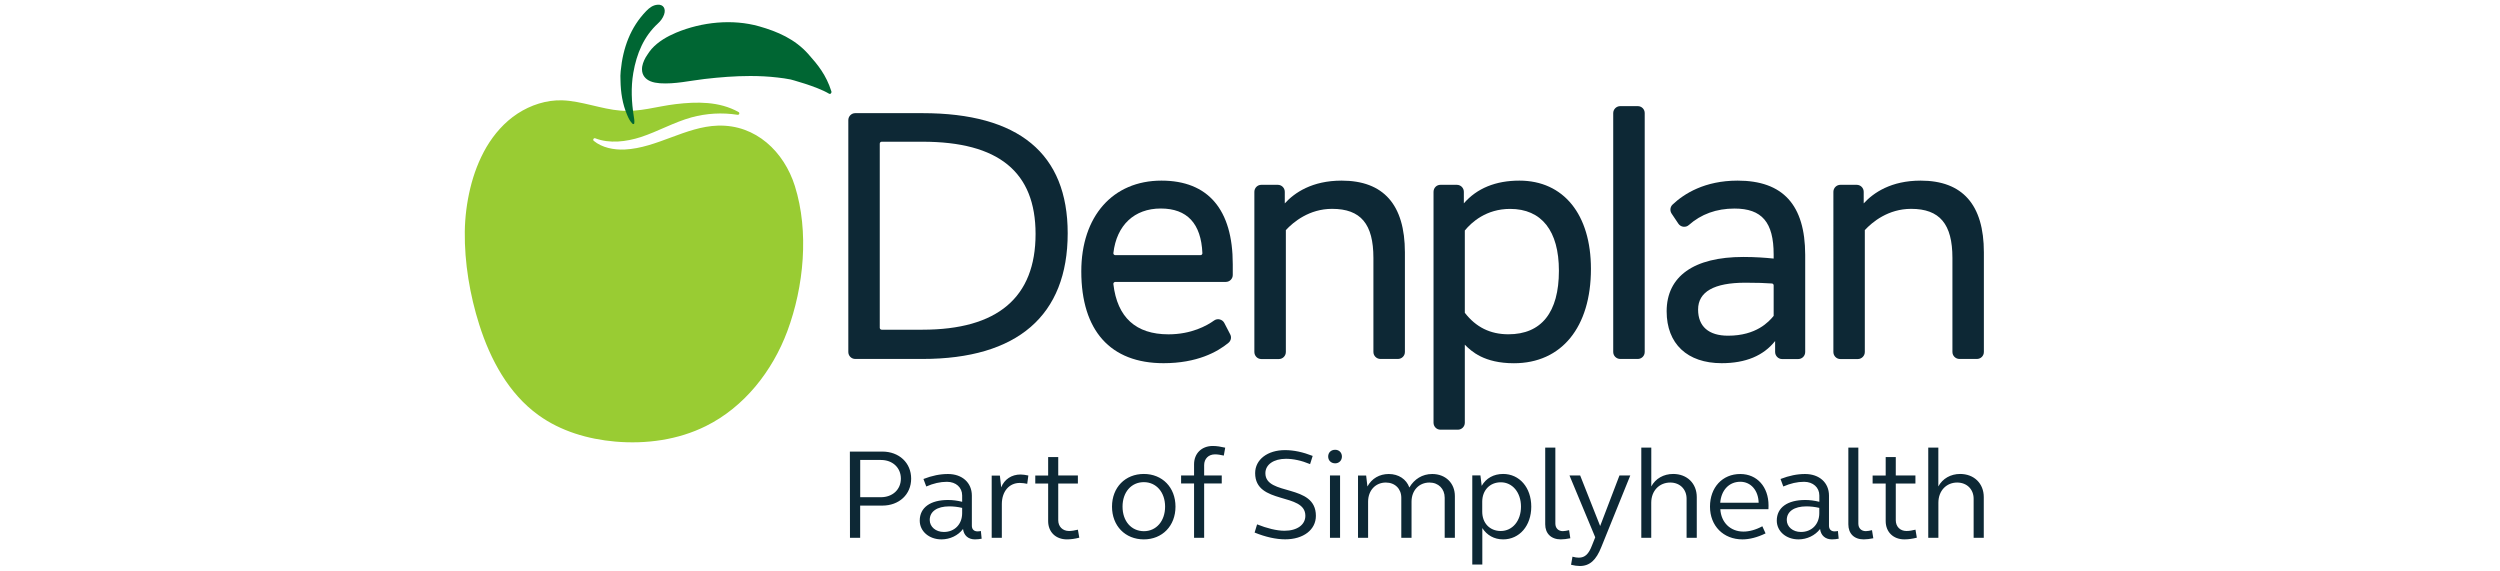
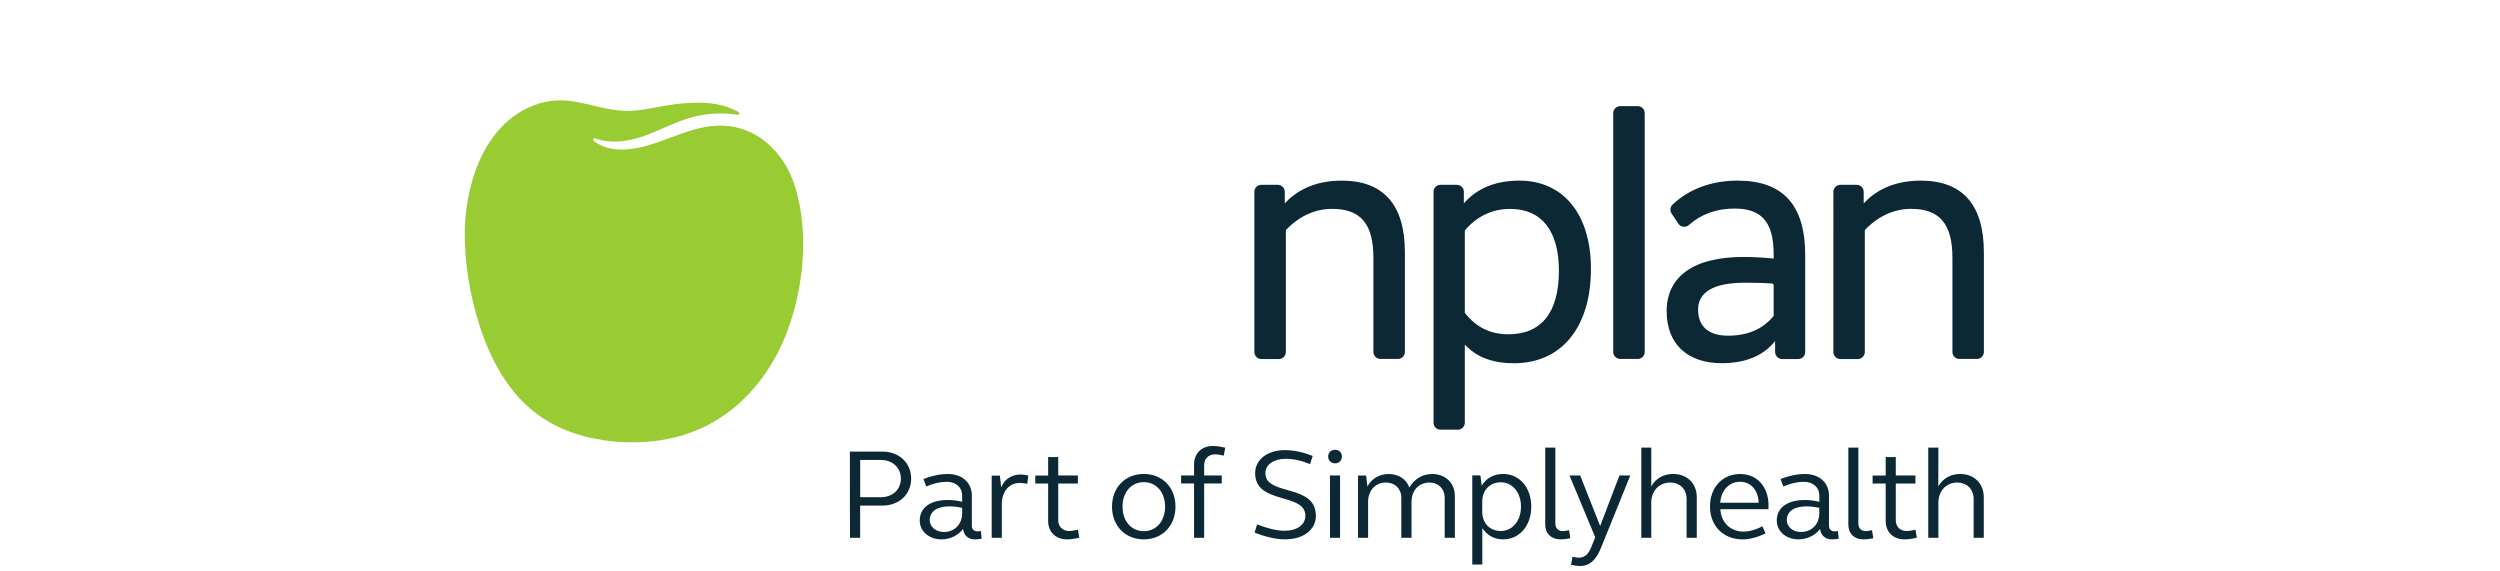
<svg xmlns="http://www.w3.org/2000/svg" version="1.1" id="layer" x="0px" y="0px" width="51.281px" height="11.707px" viewBox="0 0 51.281 11.707" xml:space="preserve">
  <g id="Page-1">
    <g id="DENPLAN-LOGO-2020-RGB">
      <path id="Path" fill="#99CC33" d="M16.305,3.817c-0.221-0.703-0.8-1.265-1.581-1.24c-0.659,0.02-1.25,0.458-1.908,0.49    c-0.225,0.011-0.468-0.038-0.636-0.177c-0.027-0.022-0.002-0.065,0.03-0.053c0.291,0.113,0.634,0.072,0.937-0.026    c0.352-0.116,0.679-0.304,1.036-0.403c0.307-0.084,0.631-0.103,0.946-0.053c0.035,0.005,0.051-0.041,0.02-0.057    c-0.396-0.221-0.854-0.214-1.291-0.162c-0.393,0.047-0.733,0.165-1.131,0.133c-0.385-0.03-0.807-0.199-1.194-0.211    c-0.325-0.01-0.646,0.096-0.917,0.272c-0.27,0.177-0.48,0.421-0.638,0.687C9.823,3.284,9.716,3.571,9.646,3.862    c-0.07,0.292-0.108,0.59-0.112,0.889C9.526,5.389,9.638,6.052,9.831,6.66c0.227,0.717,0.604,1.416,1.214,1.855    c0.456,0.33,1.016,0.494,1.576,0.543c0.634,0.055,1.289-0.035,1.858-0.318c0.786-0.389,1.366-1.127,1.672-1.949    C16.49,5.879,16.598,4.75,16.305,3.817" />
-       <path id="Path_1_" fill="#006633" d="M12.732,1.457c0.046-0.479,0.202-0.898,0.523-1.23c0.067-0.07,0.14-0.123,0.234-0.13    c0.117-0.01,0.176,0.082,0.132,0.204c-0.026,0.071-0.07,0.13-0.123,0.178c-0.289,0.265-0.439,0.616-0.508,1.019    c-0.05,0.298-0.036,0.596,0.011,0.892c0.006,0.038,0.014,0.079,0.011,0.118c0,0.014,0.002,0.03-0.014,0.036    c-0.014,0.006-0.023-0.005-0.032-0.014C12.92,2.481,12.89,2.42,12.864,2.357c-0.095-0.222-0.132-0.46-0.136-0.706    C12.725,1.587,12.724,1.522,12.732,1.457" />
-       <path id="Path_2_" fill="#006633" d="M17.053,1.872c-0.107-0.335-0.273-0.539-0.474-0.764c-0.273-0.307-0.63-0.461-1.007-0.568    c-0.547-0.155-1.175-0.09-1.703,0.13c-0.183,0.078-0.365,0.18-0.504,0.335c-0.05,0.056-0.111,0.159-0.122,0.174    c-0.041,0.075-0.076,0.159-0.074,0.247c0.002,0.117,0.07,0.197,0.171,0.24c0.063,0.027,0.13,0.036,0.197,0.042    c0.307,0.021,0.614-0.053,0.917-0.088c0.312-0.036,0.624-0.061,0.936-0.061c0.187,0,0.374,0.009,0.56,0.031    c0.089,0.01,0.179,0.022,0.267,0.04c-0.012-0.003,0.532,0.138,0.789,0.292C17.034,1.938,17.065,1.906,17.053,1.872" />
-       <path id="Shape" fill="#0D2835" d="M21.242,4.799c0,1.304-0.781,1.964-2.32,1.964h-0.837c-0.021,0-0.039-0.018-0.039-0.039V2.947    c0-0.022,0.017-0.04,0.039-0.04h0.837C20.483,2.907,21.242,3.526,21.242,4.799 M18.922,2.321h-1.379    c-0.078,0-0.142,0.064-0.142,0.143V7.22c0,0.08,0.064,0.143,0.142,0.143h1.379c1.948,0,2.979-0.891,2.979-2.578    C21.901,3.15,20.898,2.321,18.922,2.321" />
-       <path id="Shape_1_" fill="#0D2835" d="M22.838,5.191c0.066-0.572,0.43-0.914,0.972-0.914c0.542,0,0.828,0.309,0.854,0.916    c0,0.011-0.003,0.021-0.011,0.029c-0.008,0.008-0.018,0.012-0.029,0.012h-1.747c-0.012,0-0.022-0.005-0.03-0.014    C22.841,5.213,22.837,5.202,22.838,5.191 M23.824,3.705c-0.998,0-1.644,0.731-1.644,1.862c0,1.215,0.598,1.883,1.687,1.883    c0.686,0,1.103-0.229,1.332-0.418c0.052-0.043,0.067-0.115,0.035-0.174l-0.12-0.232c-0.019-0.037-0.053-0.064-0.095-0.074    c-0.039-0.01-0.08-0.002-0.113,0.021c-0.148,0.107-0.467,0.285-0.938,0.285c-0.668,0-1.05-0.346-1.13-1.03    c-0.002-0.011,0.001-0.021,0.008-0.03c0.008-0.009,0.019-0.015,0.03-0.015h2.267c0.08,0,0.144-0.064,0.144-0.142v-0.22    C25.288,4.299,24.782,3.705,23.824,3.705" />
      <path id="Path_3_" fill="#0D2835" d="M27.519,3.705c-0.604,0-0.966,0.248-1.165,0.467V3.935c0-0.08-0.064-0.144-0.144-0.144    h-0.337c-0.079,0-0.143,0.064-0.143,0.144V7.22c0,0.08,0.064,0.145,0.143,0.145h0.359c0.079,0,0.144-0.064,0.144-0.145v-2.5    c0.154-0.166,0.479-0.436,0.948-0.436c0.589,0,0.848,0.311,0.848,1.007V7.22c0,0.08,0.066,0.143,0.144,0.143h0.358    c0.079,0,0.144-0.063,0.144-0.143V5.176C28.817,4.201,28.382,3.705,27.519,3.705" />
      <path id="Shape_2_" fill="#0D2835" d="M31.977,5.553c0,0.854-0.358,1.304-1.036,1.304c-0.372,0-0.665-0.145-0.894-0.441V4.728    c0.138-0.168,0.437-0.443,0.929-0.443C31.623,4.285,31.977,4.735,31.977,5.553 M31.166,3.705c-0.486,0-0.87,0.157-1.139,0.466    V3.935c0-0.08-0.064-0.144-0.144-0.144h-0.336c-0.08,0-0.142,0.064-0.142,0.144v4.736c0,0.078,0.062,0.143,0.142,0.143h0.357    c0.079,0,0.143-0.064,0.143-0.143V7.07c0.134,0.137,0.397,0.381,1.008,0.381c0.977,0,1.579-0.74,1.579-1.934    C32.635,4.399,32.072,3.705,31.166,3.705" />
      <path id="Path_4_" fill="#0D2835" d="M33.595,2.177h-0.36c-0.077,0-0.144,0.063-0.144,0.143V7.22c0,0.08,0.066,0.143,0.144,0.143    h0.36c0.078,0,0.142-0.063,0.142-0.143V2.319C33.737,2.24,33.674,2.177,33.595,2.177" />
      <path id="Shape_3_" fill="#0D2835" d="M36.382,5.854V6.48c-0.099,0.119-0.353,0.406-0.936,0.406c-0.396,0-0.614-0.189-0.614-0.536    c0-0.365,0.327-0.551,0.969-0.551c0.234,0,0.411,0.006,0.547,0.016C36.367,5.817,36.382,5.834,36.382,5.854 M35.642,3.705    c-0.673,0-1.098,0.268-1.334,0.492c-0.05,0.048-0.058,0.124-0.02,0.183l0.14,0.209c0.023,0.034,0.061,0.057,0.101,0.062    c0.041,0.005,0.082-0.007,0.112-0.034c0.252-0.224,0.567-0.339,0.937-0.339c0.564,0,0.804,0.282,0.804,0.942v0.084    c-0.166-0.017-0.369-0.033-0.623-0.033c-1.013,0-1.572,0.396-1.572,1.115c0,0.666,0.423,1.064,1.129,1.064    c0.489,0,0.857-0.152,1.096-0.455V7.22c0,0.08,0.066,0.145,0.142,0.145h0.331c0.08,0,0.144-0.064,0.144-0.145V5.227    C37.027,4.204,36.574,3.705,35.642,3.705" />
      <path id="Path_5_" fill="#0D2835" d="M39.397,3.705c-0.606,0-0.967,0.248-1.168,0.467V3.935c0-0.08-0.064-0.144-0.144-0.144    h-0.334c-0.079,0-0.144,0.064-0.144,0.144V7.22c0,0.08,0.064,0.145,0.144,0.145h0.357c0.077,0,0.144-0.064,0.144-0.145v-2.5    c0.154-0.166,0.479-0.436,0.95-0.436c0.586,0,0.847,0.311,0.847,1.007V7.22c0,0.08,0.066,0.143,0.144,0.143h0.358    c0.079,0,0.143-0.063,0.143-0.143V5.176C40.694,4.201,40.258,3.705,39.397,3.705" />
      <path id="Shape_4_" fill="#0D2835" d="M39.552,11.031h0.209v-0.719c0-0.246,0.164-0.414,0.385-0.414    c0.198,0,0.338,0.137,0.338,0.332v0.801h0.208v-0.834c0-0.281-0.2-0.475-0.485-0.475c-0.193,0-0.36,0.094-0.447,0.256V9.181    h-0.207V11.031L39.552,11.031z M38.887,9.375H38.68v0.379h-0.268v0.164h0.268v0.771c0,0.223,0.155,0.375,0.384,0.375    c0.081,0,0.166-0.012,0.255-0.035l-0.028-0.164c-0.066,0.016-0.126,0.027-0.185,0.027c-0.13,0-0.219-0.09-0.219-0.221V9.919h0.403    V9.753h-0.403V9.375L38.887,9.375z M38.119,9.181h-0.205v1.574c0,0.189,0.117,0.309,0.315,0.309c0.058,0,0.126-0.008,0.197-0.023    l-0.027-0.166c-0.044,0.01-0.087,0.02-0.126,0.02c-0.095,0-0.154-0.061-0.154-0.156V9.181L38.119,9.181z M36.651,10.666    c0-0.174,0.151-0.279,0.403-0.279c0.087,0,0.174,0.01,0.264,0.031v0.109c0,0.227-0.155,0.385-0.376,0.385    C36.775,10.912,36.651,10.806,36.651,10.666 M36.446,10.679c0,0.219,0.191,0.385,0.445,0.385c0.175,0,0.341-0.08,0.443-0.213    c0.016,0.131,0.106,0.213,0.244,0.213c0.049,0,0.096-0.006,0.138-0.014l-0.016-0.158c-0.016,0.004-0.048,0.008-0.069,0.008    c-0.072,0-0.114-0.045-0.114-0.115v-0.619c0-0.266-0.199-0.443-0.49-0.443c-0.163,0-0.325,0.033-0.504,0.102l0.057,0.154    c0.147-0.064,0.286-0.096,0.426-0.096c0.185,0,0.313,0.117,0.313,0.279v0.131c-0.102-0.025-0.198-0.037-0.287-0.037    C36.667,10.255,36.446,10.41,36.446,10.679 M35.698,9.882c0.215,0,0.37,0.176,0.376,0.43h-0.788    C35.307,10.052,35.469,9.882,35.698,9.882 M35.076,10.392c0,0.395,0.275,0.672,0.665,0.672c0.144,0,0.306-0.041,0.475-0.123    l-0.066-0.146c-0.137,0.074-0.271,0.109-0.387,0.109c-0.27,0-0.459-0.188-0.475-0.459h0.987c0.002-0.027,0.002-0.051,0.002-0.076    c0-0.383-0.236-0.646-0.579-0.646C35.332,9.722,35.076,9.998,35.076,10.392 M33.666,11.031h0.205v-0.719    c0-0.246,0.166-0.414,0.39-0.414c0.197,0,0.335,0.137,0.335,0.332v0.801h0.209v-0.834c0-0.281-0.199-0.475-0.484-0.475    c-0.195,0-0.362,0.094-0.449,0.256V9.181h-0.205V11.031L33.666,11.031z M33.441,9.753h-0.222l-0.396,1.037l-0.41-1.037h-0.219    l0.528,1.268l-0.066,0.166c-0.067,0.178-0.145,0.252-0.271,0.252c-0.035,0-0.082-0.006-0.13-0.02l-0.029,0.166    c0.063,0.016,0.13,0.025,0.18,0.025c0.205,0,0.336-0.123,0.441-0.389L33.441,9.753z M31.906,9.181h-0.21v1.574    c0,0.189,0.122,0.309,0.32,0.309c0.056,0,0.124-0.008,0.195-0.023l-0.025-0.166c-0.046,0.01-0.091,0.02-0.128,0.02    c-0.093,0-0.154-0.061-0.154-0.156V9.181H31.906z M31.199,10.392c0,0.295-0.177,0.5-0.415,0.5c-0.225,0-0.38-0.162-0.38-0.396    v-0.205c0-0.232,0.155-0.398,0.38-0.398C31.022,9.892,31.199,10.099,31.199,10.392 M30.199,11.58h0.207v-0.748    c0.094,0.146,0.242,0.232,0.427,0.232c0.335,0,0.577-0.279,0.577-0.672c0-0.391-0.242-0.67-0.577-0.67    c-0.192,0-0.349,0.086-0.44,0.244l-0.026-0.215h-0.167V11.58L30.199,11.58z M27.856,11.031h0.207v-0.74    c0-0.23,0.151-0.393,0.364-0.393c0.188,0,0.317,0.129,0.317,0.311v0.822h0.21v-0.74c0-0.23,0.152-0.393,0.368-0.393    c0.184,0,0.312,0.129,0.312,0.311v0.822h0.209v-0.855c0-0.266-0.191-0.453-0.465-0.453c-0.203,0-0.368,0.105-0.469,0.277    c-0.06-0.17-0.221-0.277-0.422-0.277c-0.19,0-0.349,0.092-0.438,0.256l-0.026-0.225h-0.167V11.031L27.856,11.031z M27.244,9.365    c0,0.08,0.059,0.139,0.144,0.139c0.079,0,0.138-0.059,0.138-0.139c0-0.082-0.059-0.139-0.138-0.139    C27.302,9.226,27.244,9.283,27.244,9.365 M27.281,11.031h0.207V9.753h-0.207V11.031z M25.746,9.705c0,0.654,1.03,0.391,1.03,0.875    c0,0.184-0.168,0.307-0.428,0.307c-0.161,0-0.362-0.051-0.562-0.131l-0.051,0.168c0.226,0.092,0.44,0.139,0.628,0.139    c0.374,0,0.629-0.197,0.629-0.482c0-0.67-1.036-0.4-1.036-0.875c0-0.176,0.17-0.295,0.422-0.295c0.148,0,0.317,0.035,0.495,0.109    l0.053-0.168c-0.199-0.078-0.388-0.119-0.565-0.119C26,9.232,25.746,9.427,25.746,9.705 M24.492,11.031H24.7V9.917h0.361V9.753    H24.7V9.541c0-0.131,0.09-0.221,0.222-0.221c0.055,0,0.114,0.01,0.181,0.025l0.029-0.162c-0.09-0.021-0.173-0.035-0.255-0.035    c-0.229,0-0.384,0.154-0.384,0.375v0.23h-0.266v0.164h0.266V11.031L24.492,11.031z M23.026,10.392    c0-0.295,0.178-0.502,0.437-0.502c0.255,0,0.436,0.207,0.436,0.502c0,0.297-0.181,0.504-0.436,0.504    C23.204,10.894,23.026,10.689,23.026,10.392 M22.81,10.392c0,0.395,0.271,0.672,0.653,0.672c0.378,0,0.649-0.277,0.649-0.672    s-0.271-0.67-0.649-0.67C23.081,9.722,22.81,9.998,22.81,10.392 M21.707,9.375H21.5v0.379h-0.264v0.164H21.5v0.771    c0,0.223,0.155,0.375,0.385,0.375c0.081,0,0.166-0.012,0.254-0.035l-0.029-0.164c-0.065,0.016-0.127,0.027-0.181,0.027    c-0.132,0-0.222-0.09-0.222-0.221V9.919h0.403V9.753h-0.403V9.375L21.707,9.375z M20.342,11.031h0.208v-0.691    c0-0.258,0.149-0.434,0.368-0.434c0.049,0,0.103,0.008,0.153,0.018l0.023-0.17c-0.056-0.012-0.113-0.021-0.16-0.021    c-0.184,0-0.333,0.1-0.397,0.264l-0.027-0.242h-0.168L20.342,11.031L20.342,11.031z M19.071,10.666    c0-0.174,0.15-0.279,0.402-0.279c0.086,0,0.175,0.01,0.263,0.031v0.109c0,0.227-0.155,0.385-0.375,0.385    C19.194,10.912,19.071,10.806,19.071,10.666 M18.866,10.679c0,0.219,0.192,0.385,0.445,0.385c0.177,0,0.342-0.08,0.443-0.213    c0.016,0.131,0.106,0.213,0.245,0.213c0.047,0,0.094-0.006,0.137-0.014l-0.016-0.158c-0.016,0.004-0.047,0.008-0.069,0.008    c-0.074,0-0.116-0.045-0.116-0.115v-0.619c0-0.266-0.2-0.443-0.489-0.443c-0.163,0-0.326,0.033-0.504,0.102l0.058,0.154    c0.146-0.064,0.286-0.096,0.424-0.096c0.186,0,0.312,0.117,0.312,0.279v0.131c-0.098-0.025-0.197-0.037-0.287-0.037    C19.086,10.255,18.866,10.41,18.866,10.679 M17.645,9.435h0.424c0.24,0,0.41,0.158,0.41,0.383c0,0.223-0.17,0.381-0.41,0.381    h-0.424V9.435z M17.435,11.031h0.209v-0.66h0.455c0.344,0,0.591-0.229,0.591-0.553s-0.247-0.555-0.591-0.555h-0.666L17.435,11.031    L17.435,11.031z" />
    </g>
  </g>
</svg>